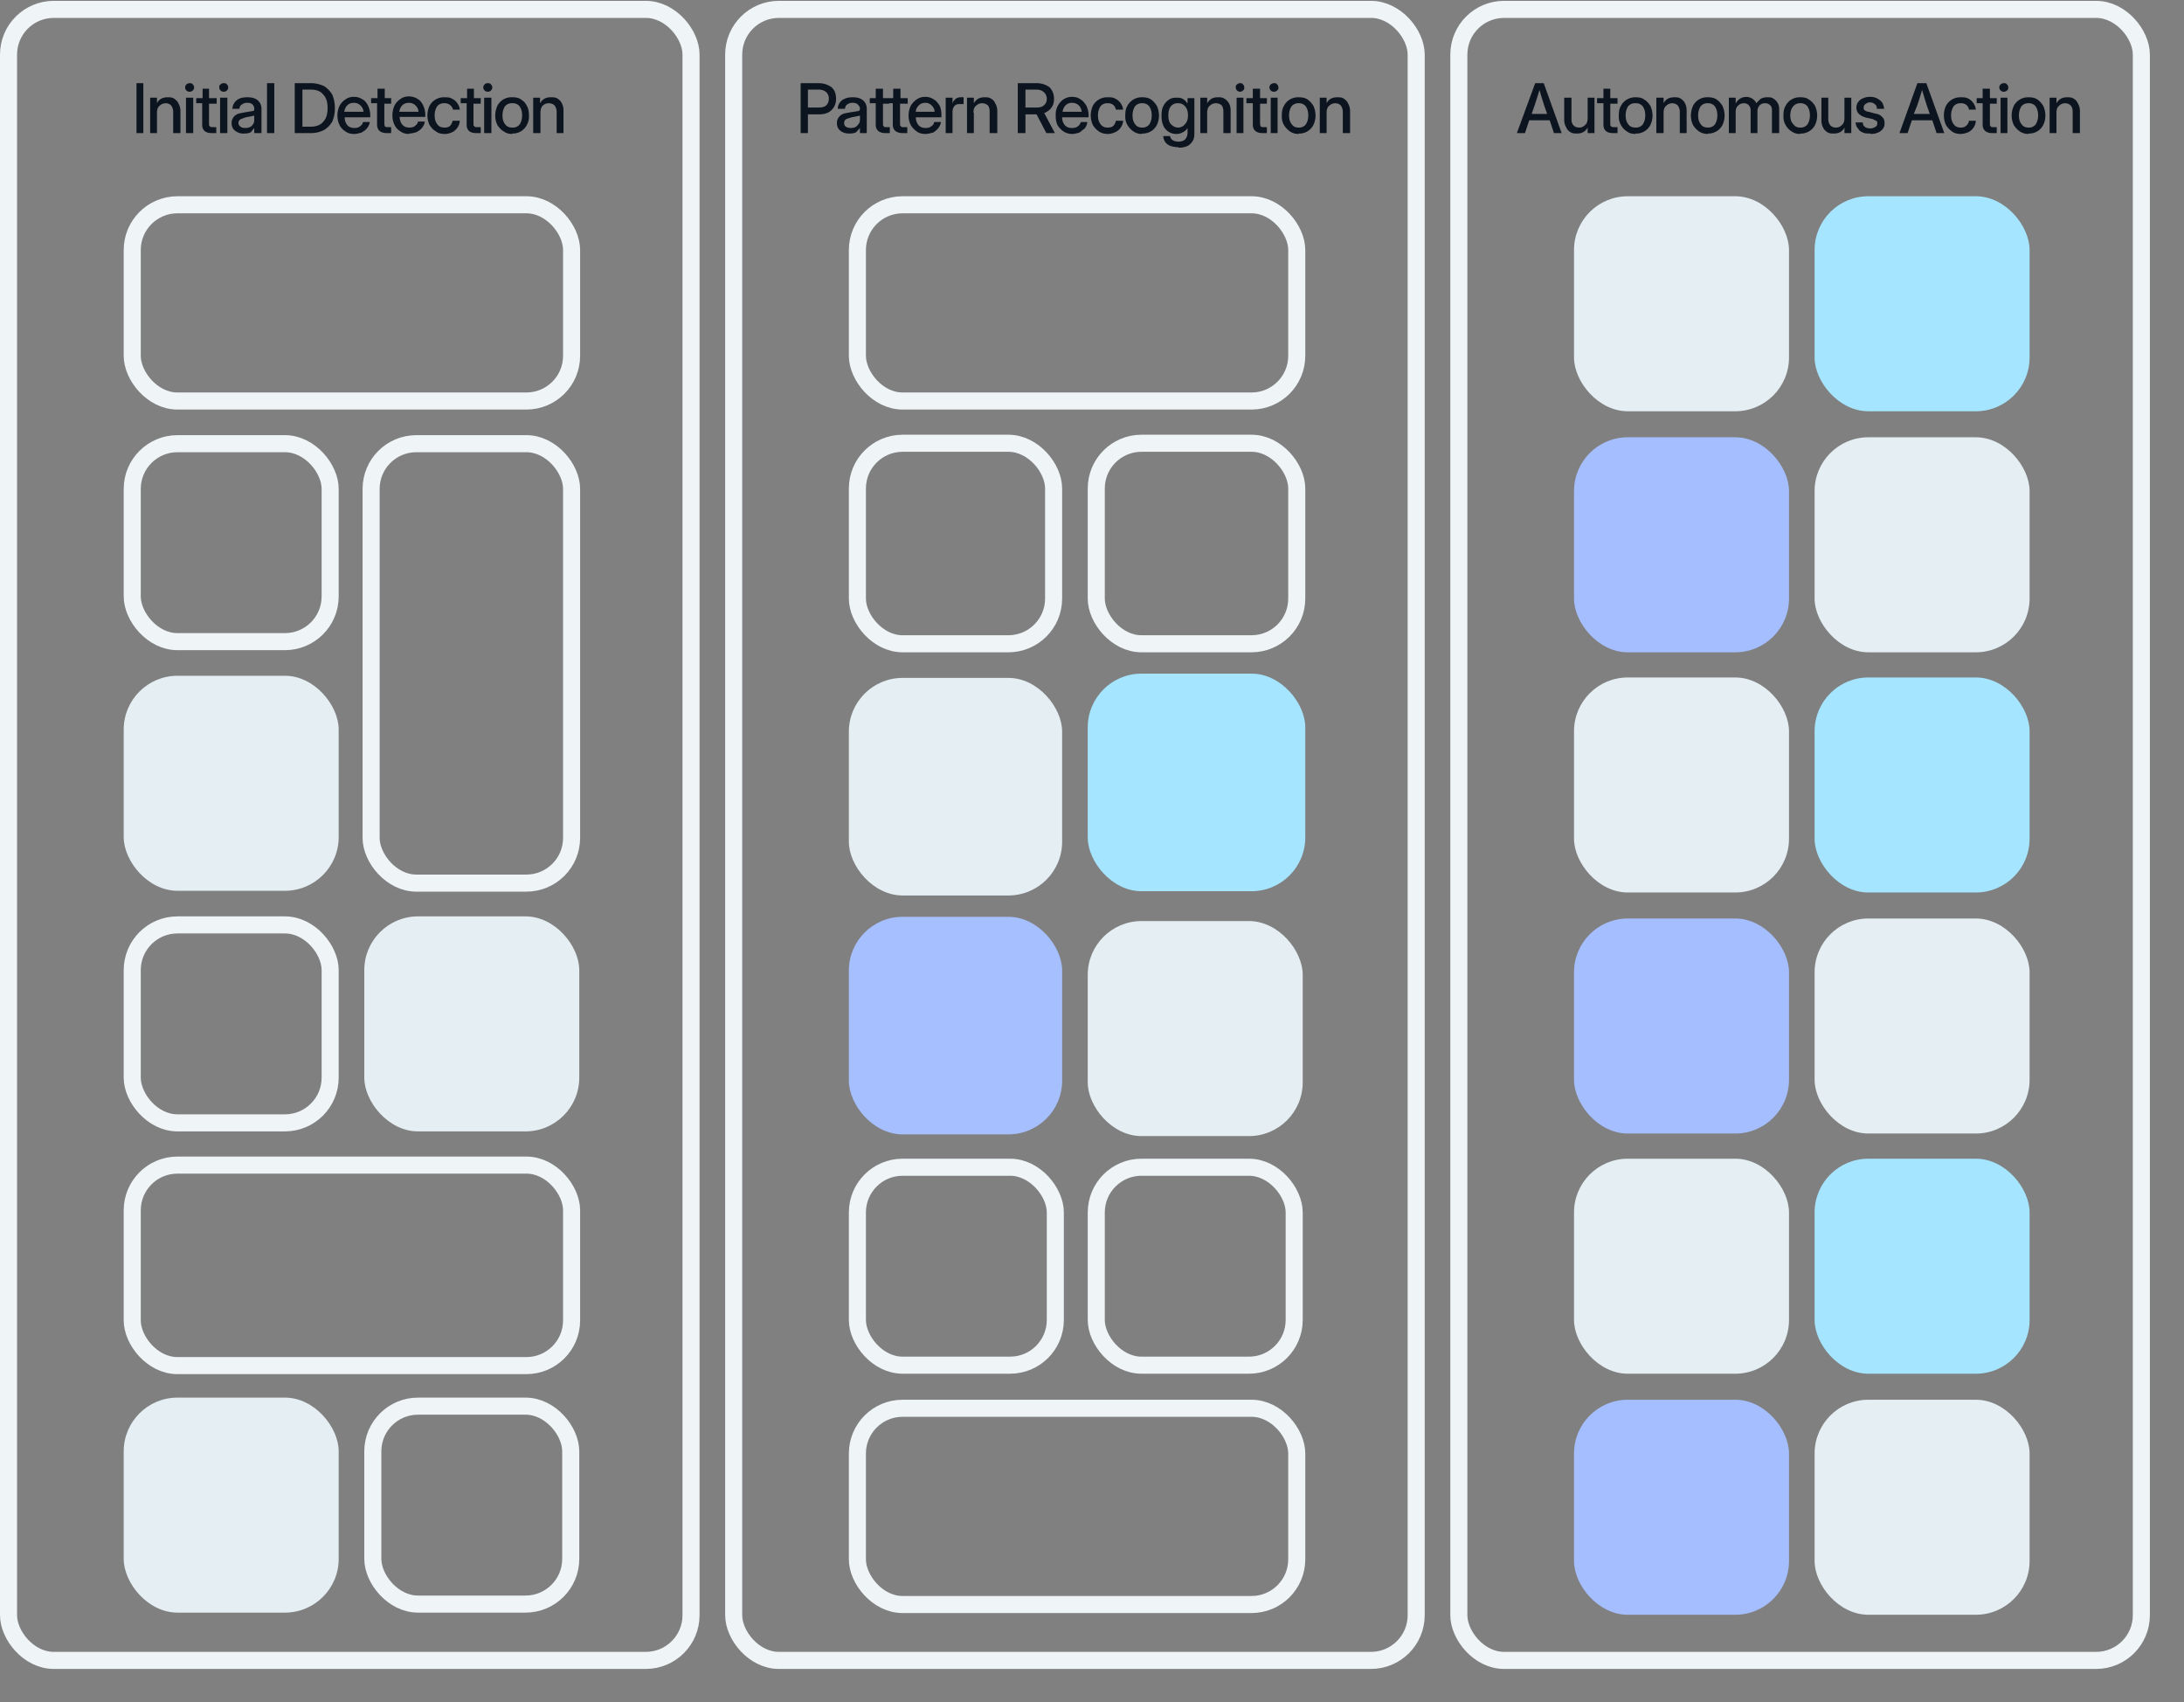
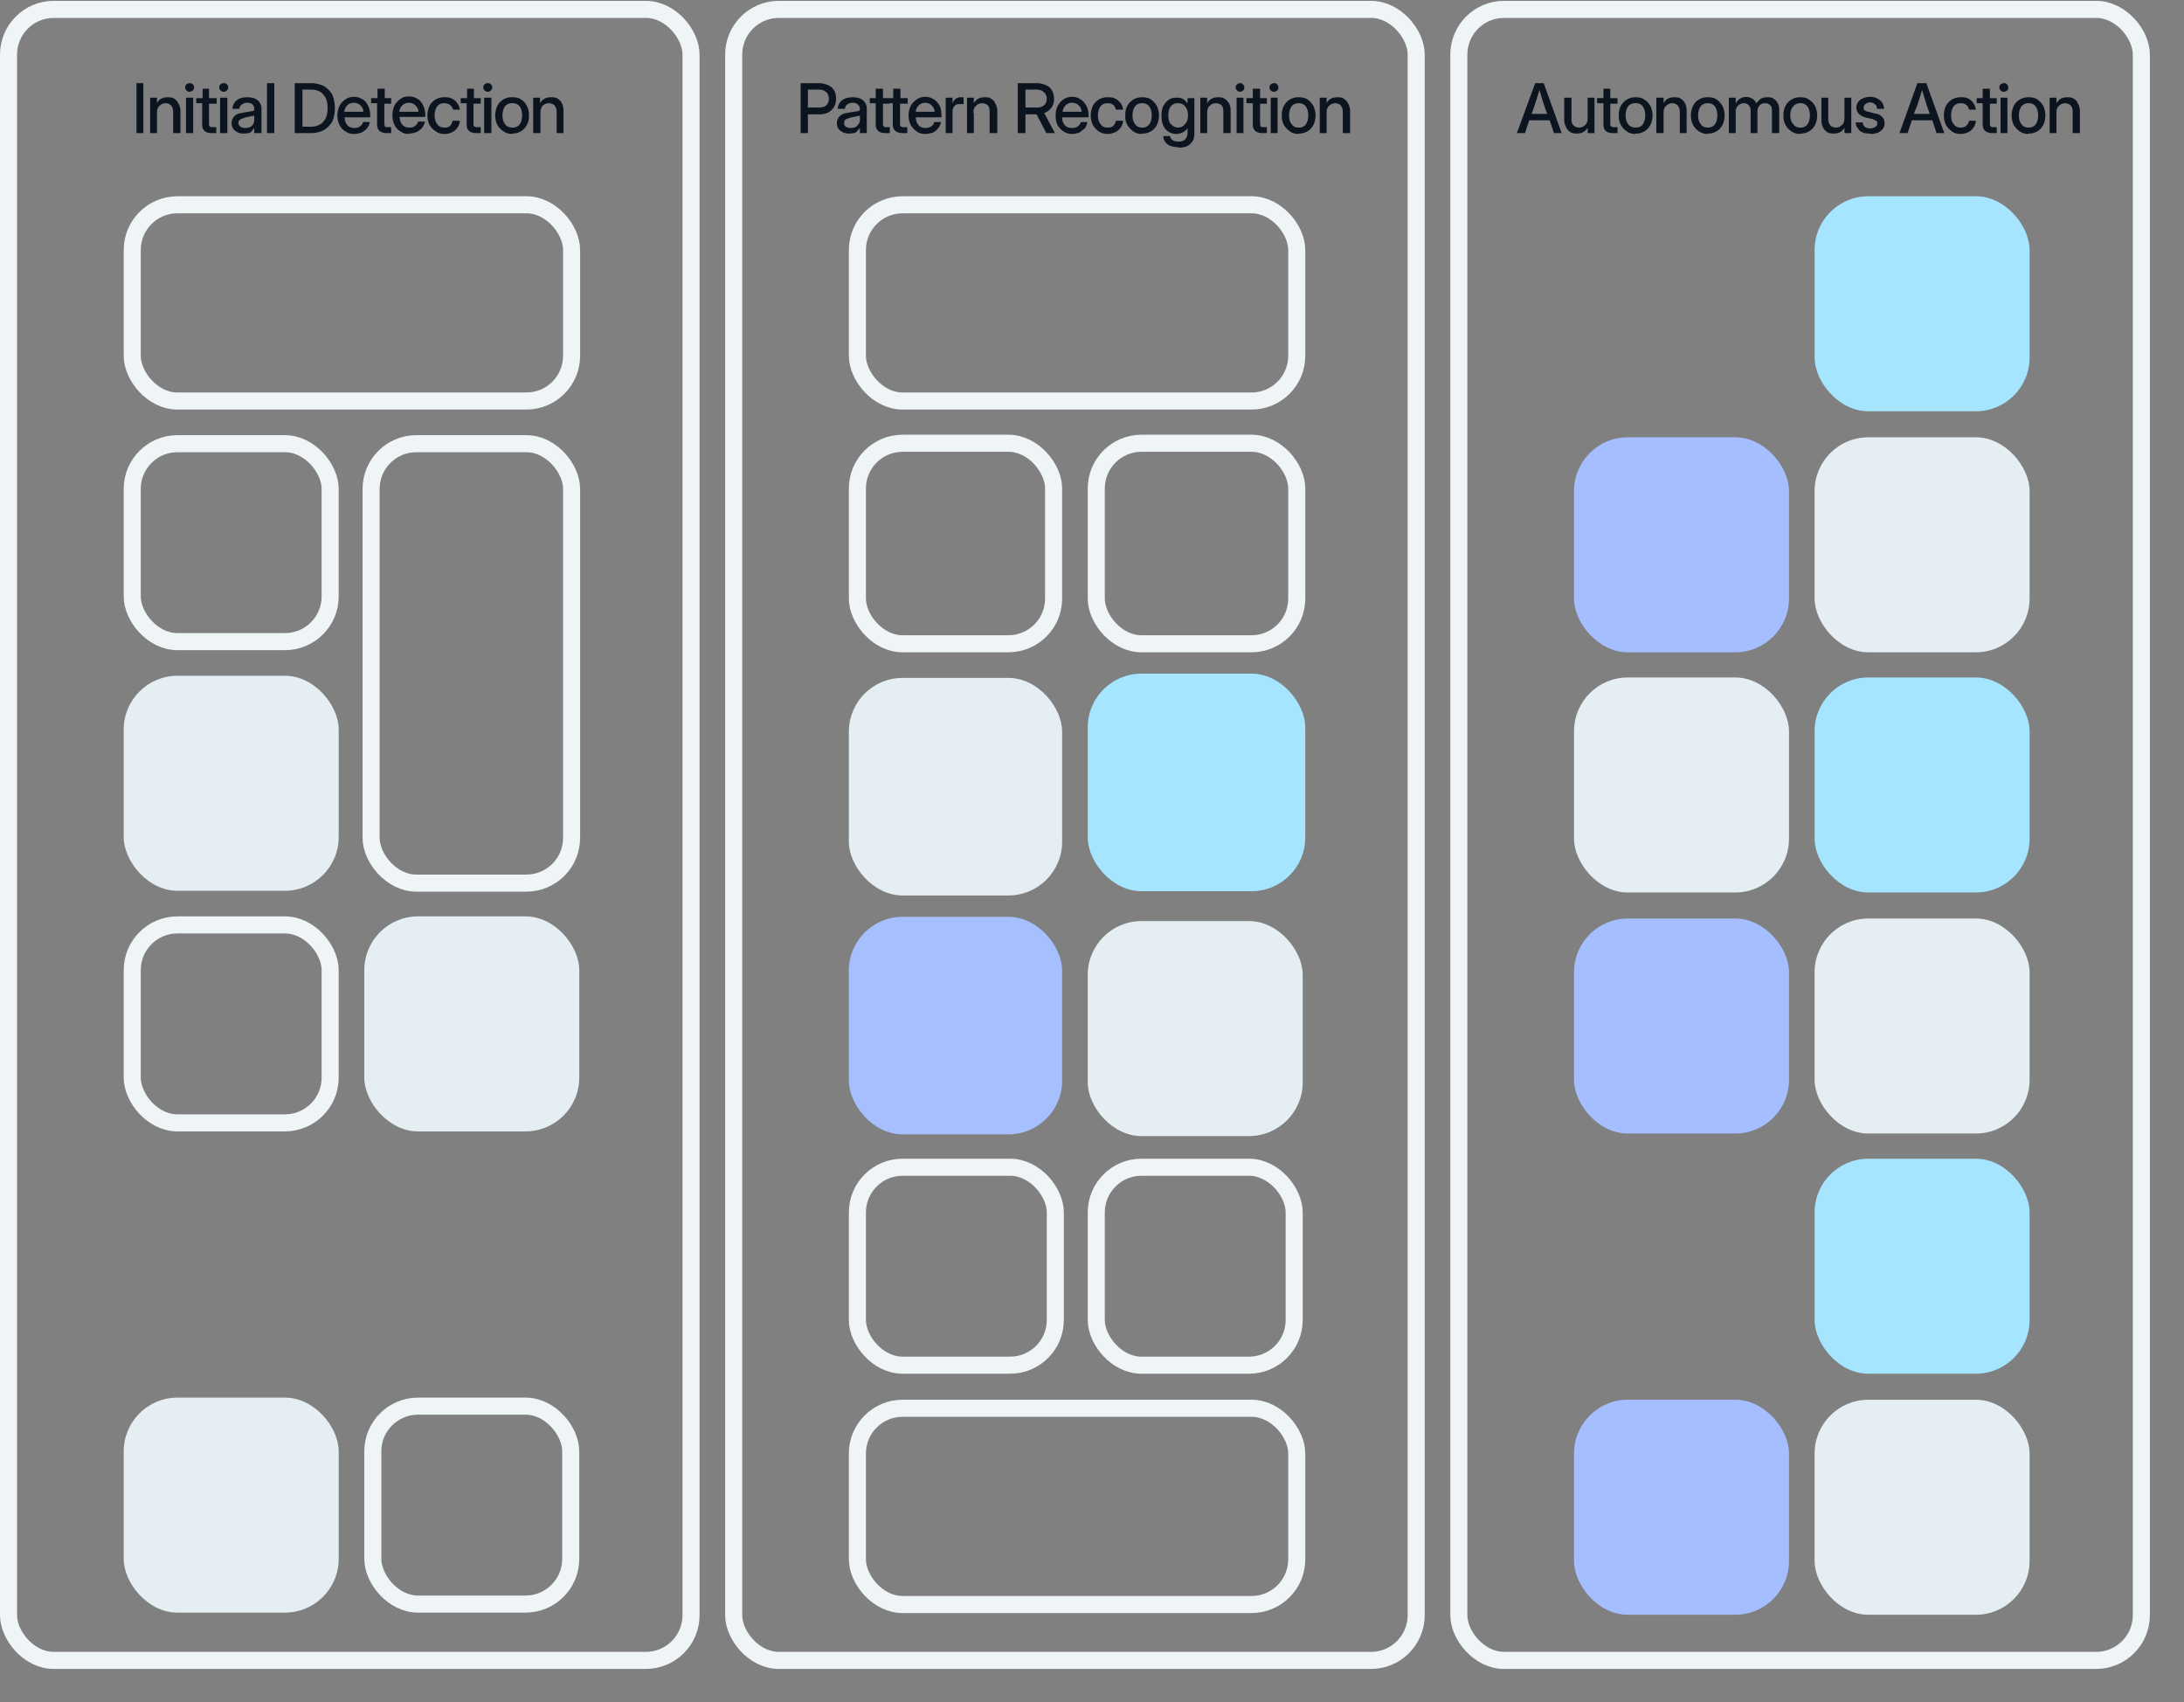
<svg xmlns="http://www.w3.org/2000/svg" fill="none" viewBox="0 0 512 399">
  <rect x="0" y="0" width="512" height="399" fill="#808080" stroke="none" />
  <g clip-path="url(#a)">
    <rect width="160" height="387" x="2" y="2.2" stroke="#EFF4F6" stroke-width="4" rx="10.6" />
    <rect width="160" height="387" x="342" y="2.2" stroke="#EFF4F6" stroke-width="4" rx="10.6" />
    <rect width="160" height="387" x="172" y="2.2" stroke="#EFF4F6" stroke-width="4" rx="10.6" />
    <rect width="103" height="46" x="31" y="48" stroke="#EFF4F6" stroke-width="4" rx="10.6" />
    <rect width="46.4" height="46.4" x="31" y="104" stroke="#EFF4F6" stroke-width="4" rx="10.6" />
    <rect width="47" height="103" x="87" y="104" stroke="#EFF4F6" stroke-width="4" rx="10.6" />
    <rect width="50.4" height="50.4" x="29" y="158.4" fill="#E4EEF3" rx="12.6" />
    <rect width="46.4" height="46.4" x="31" y="216.8" stroke="#EFF4F6" stroke-width="4" rx="10.6" />
    <rect width="50.4" height="50.4" x="85.4" y="214.8" fill="#E4EEF3" rx="12.6" />
-     <rect width="103" height="47" x="31" y="273.1" stroke="#EFF4F6" stroke-width="4" rx="10.6" />
    <rect width="50.4" height="50.4" x="29" y="327.6" fill="#E4EEF3" rx="12.6" />
    <rect width="46.4" height="46.4" x="87.4" y="329.6" stroke="#EFF4F6" stroke-width="4" rx="10.6" />
    <rect width="103" height="46" x="201" y="48" stroke="#EFF4F6" stroke-width="4" rx="10.6" />
    <rect width="46" height="47" x="201" y="103.9" stroke="#EFF4F6" stroke-width="4" rx="10.6" />
    <rect width="50" height="51" x="199" y="158.9" fill="#E4EEF3" rx="12.6" />
    <rect width="47" height="47" x="257" y="103.9" stroke="#EFF4F6" stroke-width="4" rx="10.6" />
    <rect width="51" height="51" x="255" y="157.9" fill="#A5E5FF" rx="12.6" />
    <rect width="50" height="51" x="199" y="214.9" fill="#A5BFFF" rx="12.6" />
    <rect width="50.4" height="50.4" x="255" y="215.9" fill="#E4EEF3" rx="12.6" />
    <rect width="46.4" height="46.4" x="201" y="273.6" stroke="#EFF4F6" stroke-width="4" rx="10.6" />
    <rect width="46.4" height="46.4" x="257" y="273.6" stroke="#EFF4F6" stroke-width="4" rx="10.6" />
    <rect width="103" height="46" x="201" y="330.1" stroke="#EFF4F6" stroke-width="4" rx="10.6" />
-     <rect width="50.4" height="50.4" x="369" y="46" fill="#E4EEF3" rx="12.6" />
    <rect width="50.4" height="50.4" x="425.4" y="46" fill="#A5E5FF" rx="12.6" />
    <rect width="50.4" height="50.4" x="369" y="102.5" fill="#A5BEFF" rx="12.6" />
    <rect width="50.4" height="50.4" x="425.4" y="102.5" fill="#E4EEF3" rx="12.6" />
    <rect width="50.4" height="50.4" x="369" y="158.8" fill="#E4EEF3" rx="12.6" />
    <rect width="50.4" height="50.4" x="425.4" y="158.8" fill="#A5E5FF" rx="12.6" />
    <rect width="50.4" height="50.4" x="369" y="215.3" fill="#A5BEFF" rx="12.6" />
    <rect width="50.4" height="50.4" x="425.4" y="215.3" fill="#E4EEF3" rx="12.6" />
-     <rect width="50.4" height="50.4" x="369" y="271.6" fill="#E4EEF3" rx="12.6" />
    <rect width="50.4" height="50.4" x="425.4" y="271.6" fill="#A5E5FF" rx="12.6" />
    <rect width="50.4" height="50.4" x="369" y="328.1" fill="#A5BEFF" rx="12.6" />
    <rect width="50.4" height="50.4" x="425.4" y="328.1" fill="#E4EEF3" rx="12.6" />
    <path fill="#0B141F" d="M33.6 19.5v11.7H32V19.5h1.7Zm3.2 7v4.7h-1.6v-8.3h1.6v1.3c.5-1 1.4-1.4 2.5-1.4.5 0 1 0 1.5.3.4.3.8.6 1 1.1.3.5.5 1.1.5 1.8v5.2h-1.7v-5c0-.6-.2-1.1-.5-1.5-.3-.3-.7-.5-1.3-.5a2 2 0 0 0-1.4.6c-.4.3-.6.9-.6 1.6Zm6.8 4.7v-8.3h1.7v8.3h-1.7Zm.9-9.7a1 1 0 0 1-.8-.3 1 1 0 0 1-.3-.7c0-.3.1-.5.3-.7.2-.2.5-.3.8-.3.2 0 .5 0 .7.3.2.2.3.4.3.7 0 .3-.1.5-.3.7a1 1 0 0 1-.7.3Zm6.3 1.4v1.4H49V29c0 .3 0 .5.2.6.1.2.4.2.7.2h.8v1.4h-1c-1.6 0-2.3-.7-2.3-2v-5H46V23h1.5v-2.2H49V23h1.7Zm.8 8.3v-8.3h1.7v8.3h-1.7Zm.8-9.7a1 1 0 0 1-.7-.3 1 1 0 0 1-.3-.7c0-.3 0-.5.3-.7.2-.2.4-.3.7-.3.3 0 .6 0 .8.3.2.2.3.4.3.7 0 .3-.1.5-.3.7a1 1 0 0 1-.8.3Zm4.8 9.8a3 3 0 0 1-2-.6c-.6-.4-.9-1-.9-1.9 0-.6.2-1 .5-1.4.3-.4.7-.6 1.2-.8l1.6-.3a80.3 80.3 0 0 0 1.8-.3c.2-.1.2-.2.2-.4v-.1c0-.4-.1-.7-.4-1-.3-.3-.7-.4-1.2-.4a2 2 0 0 0-1.3.4c-.4.2-.5.6-.6 1h-1.6c0-.8.4-1.5 1-2s1.4-.7 2.5-.7c1 0 1.8.2 2.4.7.6.5.9 1.2.9 2v5.7h-1.7V30l-.8 1c-.4.2-1 .3-1.6.3Zm.3-1.3c.7 0 1.3-.2 1.6-.6.4-.4.5-.8.5-1.3v-1a39.2 39.2 0 0 1-2 .4l-1.1.4a1 1 0 0 0-.6 1c0 .3.2.6.5.8.2.2.6.3 1 .3Zm6.8-10.5v11.7h-1.7V19.5h1.7Zm8.6 11.7h-3.8V19.5h4c1 0 2 .3 2.9.7a6 6 0 0 1 1.9 2c.4 1 .6 2 .6 3.1a8 8 0 0 1-.6 3.2c-.5.8-1.1 1.5-2 2-.8.4-1.8.7-3 .7Zm-2-1.5h1.9c1.3 0 2.4-.4 3-1.2.7-.7 1-1.8 1-3.2 0-1.3-.3-2.4-1-3.1-.6-.8-1.6-1.2-2.9-1.2h-2v8.7ZM83 31.4c-.8 0-1.5-.2-2-.6-.7-.4-1.1-.9-1.4-1.5a5 5 0 0 1-.5-2.2c0-.9.2-1.6.5-2.3a4 4 0 0 1 1.4-1.5c.5-.4 1.2-.6 2-.6.7 0 1.4.2 2 .6.6.3 1 .9 1.3 1.5.3.7.5 1.4.5 2.2v.5h-6c0 .7.2 1.3.6 1.8.4.5 1 .7 1.7.7.5 0 1-.1 1.3-.4.3-.2.6-.5.7-1h1.6a3 3 0 0 1-.7 1.5c-.3.4-.8.7-1.3 1-.5.1-1 .3-1.7.3Zm-2.3-5.2h4.5c0-.6-.3-1.1-.7-1.5-.4-.4-1-.6-1.5-.6-.7 0-1.2.2-1.6.6-.4.4-.6.9-.7 1.5Zm11-3.3v1.4h-1.6V29l.1.6c.2.2.4.2.7.2h.8v1.4h-1c-1.5 0-2.3-.7-2.3-2v-5H87V23h1.5v-2.2h1.7V23h1.6Zm4.2 8.5c-.8 0-1.5-.2-2-.6-.7-.4-1.1-.9-1.4-1.5A5 5 0 0 1 92 27c0-.9.2-1.6.5-2.3a4 4 0 0 1 1.4-1.5c.5-.4 1.2-.6 2-.6.7 0 1.4.2 2 .6.6.3 1 .9 1.3 1.5.3.7.5 1.4.5 2.2v.5h-6c0 .7.2 1.3.6 1.8.4.5 1 .7 1.7.7.5 0 1-.1 1.3-.4.3-.2.6-.5.7-1h1.6a3 3 0 0 1-.7 1.5c-.3.4-.8.7-1.3 1-.5.1-1 .3-1.7.3Zm-2.3-5.2h4.5c0-.6-.3-1.1-.7-1.5-.4-.4-1-.6-1.5-.6-.7 0-1.2.2-1.6.6-.4.4-.6.9-.7 1.5Zm10.6 5.2c-.8 0-1.5-.2-2-.6-.7-.4-1.1-.9-1.5-1.5a5.4 5.4 0 0 1 0-4.5 3.8 3.8 0 0 1 3.5-2c.6 0 1.2 0 1.7.3a3.3 3.3 0 0 1 1.9 2.6h-1.6a2 2 0 0 0-.7-1.1 2 2 0 0 0-1.3-.4 2 2 0 0 0-1.7.7c-.4.6-.6 1.3-.6 2.2 0 .8.2 1.5.6 2 .4.6 1 .8 1.7.8.6 0 1-.1 1.3-.4.3-.3.5-.7.6-1.2h1.7A3.3 3.3 0 0 1 106 31c-.5.2-1 .4-1.7.4Zm8.5-8.5v1.4H111V29c0 .3 0 .5.2.6.1.2.4.2.7.2h.8v1.4h-1c-1.6 0-2.3-.7-2.3-2v-5H108V23h1.5v-2.2h1.6V23h1.7Zm.8 8.3v-8.3h1.7v8.3h-1.7Zm.8-9.7a1 1 0 0 1-.7-.3 1 1 0 0 1-.3-.7c0-.3.1-.5.3-.7.2-.2.4-.3.7-.3.3 0 .6 0 .8.3.2.2.3.4.3.7 0 .3-.1.5-.3.7a1 1 0 0 1-.8.3Zm5.8 9.9c-.8 0-1.5-.2-2-.6-.7-.4-1.1-.9-1.5-1.5a5 5 0 0 1-.5-2.2c0-.9.2-1.6.5-2.3a3.7 3.7 0 0 1 3.5-2c.8 0 1.5.1 2 .5.7.4 1.1.9 1.4 1.5.4.7.5 1.4.5 2.3a4 4 0 0 1-.5 2.2 3.7 3.7 0 0 1-3.4 2Zm0-1.5a2 2 0 0 0 1.7-.7c.4-.6.6-1.3.6-2.1 0-1-.2-1.6-.6-2.2a2 2 0 0 0-1.7-.7 2 2 0 0 0-1.7.7c-.4.6-.6 1.3-.6 2.2 0 .8.2 1.5.6 2 .4.6 1 .8 1.7.8Zm6.6-3.5v4.8H125v-8.3h1.6v1.3c.6-1 1.4-1.4 2.5-1.4.6 0 1.1 0 1.6.3.4.3.8.6 1 1.1.3.5.4 1.1.4 1.8v5.2h-1.6v-5c0-.6-.2-1.1-.5-1.5-.3-.3-.8-.5-1.3-.5a2 2 0 0 0-1.5.6c-.3.3-.5.9-.5 1.6Zm61 4.8V19.5h4.3a5 5 0 0 1 3 1c.7.7 1 1.5 1 2.7a3.5 3.5 0 0 1-1.9 3.2 5 5 0 0 1-2.2.4h-2.5v4.4h-1.7Zm1.7-6h2.5c.8 0 1.3-.1 1.8-.5.4-.4.6-.9.6-1.5a2 2 0 0 0-.6-1.6c-.5-.4-1-.6-1.8-.6h-2.5v4.3Zm9.7 6.1c-.8 0-1.5-.2-2-.6-.6-.4-.9-1-.9-1.9 0-.6.2-1 .5-1.4.3-.4.7-.6 1.2-.8l1.6-.3a79.7 79.7 0 0 0 1.9-.3l.2-.4v-.1c0-.4-.2-.7-.5-1-.3-.3-.7-.4-1.2-.4a2 2 0 0 0-1.3.4c-.3.2-.5.6-.5 1h-1.7c0-.8.4-1.5 1-2 .7-.5 1.5-.7 2.5-.7s1.8.2 2.4.7c.6.5.9 1.2.9 2v5.7h-1.6V30l-.9 1c-.4.2-.9.3-1.6.3Zm.3-1.3c.8 0 1.3-.2 1.6-.6.4-.4.6-.8.6-1.3v-1a38.7 38.7 0 0 1-2 .4l-1.2.4a1 1 0 0 0-.5 1c0 .3.1.6.4.8.3.2.7.3 1.1.3Zm9.1-7v1.3H207V29c0 .3 0 .5.2.6 0 .2.3.2.6.2h.8v1.4h-1c-1.5 0-2.3-.7-2.3-2v-5h-1.4V23h1.4v-2.2h1.7V23h1.6Zm4.3 0v1.3H211V29c0 .3 0 .5.2.6.1.2.3.2.6.2h.9v1.4h-1c-1.6 0-2.4-.7-2.4-2v-5H208V23h1.4v-2.2h1.7V23h1.7Zm4.2 8.4c-.9 0-1.6-.2-2.1-.6a5 5 0 0 1-1.4-1.5 5 5 0 0 1-.5-2.2c0-.9.2-1.6.5-2.3a5 5 0 0 1 1.4-1.5c.6-.4 1.2-.6 2-.6s1.4.2 2 .6c.6.3 1 .9 1.4 1.5.3.7.4 1.4.4 2.2v.5h-6c0 .7.2 1.3.6 1.8.4.5 1 .7 1.7.7.5 0 1-.1 1.3-.4.4-.2.6-.5.7-1h1.6a3 3 0 0 1-.7 1.5 4 4 0 0 1-1.2 1c-.6.1-1.1.3-1.7.3Zm-2.3-5.2h4.4c0-.6-.3-1.1-.7-1.5-.4-.4-.9-.6-1.5-.6s-1.1.2-1.5.6c-.4.4-.7.9-.7 1.5Zm7 5v-8.3h1.6v1.4c.1-.5.4-.8.7-1.1a2 2 0 0 1 1.3-.4 3.5 3.5 0 0 1 .6 0v1.6h-.9c-.4 0-.8 0-1.2.4-.3.3-.5.8-.5 1.5v4.9h-1.6Zm6.6-4.8v4.8h-1.6v-8.3h1.6v1.3c.6-1 1.4-1.4 2.5-1.4.6 0 1 0 1.5.3s.8.6 1 1.1c.3.5.5 1.1.5 1.8v5.2H232v-5c0-.6-.1-1.1-.4-1.5-.4-.3-.8-.5-1.4-.5a2 2 0 0 0-1.4.6c-.4.3-.6.9-.6 1.6Zm10.3 4.8V19.5h4.5a5 5 0 0 1 3 1c.6.7 1 1.5 1 2.7 0 .8-.2 1.5-.6 2-.4.6-1 1-1.7 1.3l2.5 4.7h-2l-2.3-4.4h-2.6v4.4h-1.8Zm1.8-6h2.6c.7 0 1.3-.1 1.7-.5.5-.4.7-.9.7-1.5a2 2 0 0 0-.7-1.6c-.4-.4-1-.6-1.7-.6h-2.6v4.3Zm11 6.2c-.8 0-1.5-.2-2.1-.6a5 5 0 0 1-1.4-1.5 5 5 0 0 1-.4-2.2 4.3 4.3 0 0 1 1.8-3.8c.6-.4 1.3-.6 2-.6.8 0 1.5.2 2 .6.6.3 1 .9 1.4 1.5.3.7.5 1.4.5 2.2v.5H249c0 .7.2 1.3.6 1.8.4.5 1 .7 1.7.7.6 0 1-.1 1.4-.4.3-.2.5-.5.7-1h1.5a3 3 0 0 1-.6 1.5l-1.3 1c-.5.1-1 .3-1.7.3Zm-2.3-5.2h4.5c-.1-.6-.3-1.1-.7-1.5-.4-.4-1-.6-1.6-.6a2 2 0 0 0-1.5.6c-.4.4-.6.9-.7 1.5Zm10.6 5.2c-.8 0-1.5-.2-2.1-.6a5 5 0 0 1-1.4-1.5 5.4 5.4 0 0 1 0-4.5 3.8 3.8 0 0 1 3.5-2c.6 0 1.2 0 1.7.3a3.3 3.3 0 0 1 1.9 2.6h-1.7a2 2 0 0 0-.6-1.1 2 2 0 0 0-1.3-.4 2 2 0 0 0-1.7.7c-.4.6-.6 1.3-.6 2.2 0 .8.2 1.5.6 2 .4.6 1 .8 1.7.8.5 0 1-.1 1.3-.4.3-.3.5-.7.6-1.2h1.7a3.2 3.2 0 0 1-1.9 2.7c-.5.2-1 .4-1.7.4Zm8 0c-.8 0-1.4-.2-2-.6a5 5 0 0 1-1.4-1.5 4 4 0 0 1-.5-2.2c0-.9.1-1.6.5-2.3a3.8 3.8 0 0 1 3.4-2c.8 0 1.5.1 2.1.5.6.4 1 .9 1.4 1.5.3.7.5 1.4.5 2.3a5 5 0 0 1-.5 2.2 3.7 3.7 0 0 1-3.5 2Zm0-1.5a2 2 0 0 0 1.7-.7c.4-.6.6-1.3.6-2.1 0-1-.2-1.6-.6-2.2a2 2 0 0 0-1.7-.7 2 2 0 0 0-1.6.7c-.4.6-.6 1.3-.6 2.2 0 .8.2 1.5.6 2 .4.6 1 .8 1.6.8Zm8.6 4.6c-1 0-1.9-.2-2.5-.6-.7-.5-1-1.1-1.1-2h1.6c.1.5.3.8.7 1 .3.2.8.3 1.3.3.6 0 1.2-.2 1.5-.5.4-.4.6-1 .6-1.6V30c-.3.5-.7.8-1.1 1a3 3 0 0 1-1.5.4 3.3 3.3 0 0 1-3.1-2c-.3-.7-.4-1.4-.4-2.3 0-.8.1-1.6.4-2.2.3-.6.7-1.1 1.3-1.5.5-.4 1.1-.5 1.8-.5.6 0 1 0 1.5.3.4.2.8.6 1 1h.1V23h1.6v8.2c0 .8-.1 1.5-.5 2a3 3 0 0 1-1.3 1.1 5 5 0 0 1-2 .3Zm-.1-4.6a2 2 0 0 0 1.6-.8c.5-.5.7-1.2.7-2 0-1-.2-1.6-.7-2.2a2 2 0 0 0-1.6-.7 2 2 0 0 0-1.7.7c-.4.5-.6 1.2-.6 2.1 0 1 .2 1.7.6 2.1.5.5 1 .8 1.7.8Zm6.8-3.5v4.8h-1.6v-8.3h1.6v1.3c.6-1 1.4-1.4 2.5-1.4.6 0 1 0 1.5.3s.8.6 1.1 1.1c.3.5.4 1.1.4 1.8v5.2h-1.7v-5c0-.6-.1-1.1-.4-1.5a2 2 0 0 0-1.4-.5 2 2 0 0 0-1.4.6c-.4.3-.6.9-.6 1.6Zm6.9 4.8v-8.3h1.6v8.3H290Zm.8-9.7a1 1 0 0 1-.7-.3 1 1 0 0 1-.3-.7c0-.3 0-.5.3-.7.2-.2.4-.3.7-.3.3 0 .5 0 .7.3.2.2.3.4.3.7 0 .3 0 .5-.3.7a1 1 0 0 1-.7.3Zm6.3 1.4v1.4h-1.6V29l.1.6c.2.2.4.2.7.2h.8v1.4h-1c-1.5 0-2.3-.7-2.3-2v-5h-1.5V23h1.5v-2.2h1.7V23h1.6Zm.9 8.3v-8.3h1.6v8.3h-1.6Zm.8-9.7a1 1 0 0 1-.8-.3 1 1 0 0 1-.3-.7c0-.3.1-.5.3-.7.2-.2.5-.3.8-.3.3 0 .5 0 .7.3.2.2.3.4.3.7 0 .3 0 .5-.3.7a1 1 0 0 1-.7.3Zm5.7 9.9c-.8 0-1.4-.2-2-.6a5 5 0 0 1-1.4-1.5 4 4 0 0 1-.5-2.2c0-.9.1-1.6.5-2.3a3.7 3.7 0 0 1 3.4-2c.8 0 1.5.1 2.1.5.6.4 1 .9 1.4 1.5.3.7.5 1.4.5 2.3a5 5 0 0 1-.5 2.2 3.7 3.7 0 0 1-3.5 2Zm0-1.5a2 2 0 0 0 1.7-.7c.4-.6.6-1.3.6-2.1 0-1-.2-1.6-.6-2.2a2 2 0 0 0-1.7-.7 2 2 0 0 0-1.6.7c-.4.6-.6 1.3-.6 2.2 0 .8.2 1.5.6 2 .4.6 1 .8 1.6.8Zm6.6-3.5v4.8h-1.6v-8.3h1.6v1.3c.5-1 1.4-1.4 2.5-1.4.5 0 1 0 1.5.3.4.3.8.6 1 1.1.3.5.5 1.1.5 1.8v5.2h-1.7v-5c0-.6-.2-1.1-.5-1.5-.3-.3-.7-.5-1.3-.5a2 2 0 0 0-1.4.6c-.4.3-.6.9-.6 1.6Zm44.6 4.8 4.3-11.7h2l4.2 11.7h-1.8l-1-3h-4.8l-1 3h-1.9Zm3.5-4.5h3.6l-.7-2-.5-1.6-.6-2a165.5 165.5 0 0 1-1.1 3.5l-.7 2Zm10.6 4.6c-.5 0-1 0-1.5-.3s-.8-.6-1-1.1c-.3-.5-.5-1.1-.5-1.8v-5.2h1.7v5c0 .6.1 1.1.5 1.5.3.3.7.5 1.3.5.6 0 1-.2 1.4-.6.4-.3.6-.9.6-1.6v-4.8h1.6v8.3h-1.6v-1.3c-.6 1-1.4 1.4-2.5 1.4Zm9.5-8.4v1.4h-1.7V29c0 .3 0 .5.2.6.1.2.4.2.7.2h.8v1.4h-1c-1.6 0-2.3-.7-2.3-2v-5h-1.5V23h1.5v-2.2h1.6V23h1.7Zm4.2 8.5c-.8 0-1.5-.2-2-.6a4 4 0 0 1-1.4-1.5 4 4 0 0 1-.5-2.2c0-.9.1-1.6.5-2.3a3.8 3.8 0 0 1 3.4-2c.8 0 1.5.1 2 .5.7.4 1.1.9 1.5 1.5.3.7.5 1.4.5 2.3a5 5 0 0 1-.5 2.2 3.7 3.7 0 0 1-3.5 2Zm0-1.5a2 2 0 0 0 1.7-.7c.4-.6.6-1.3.6-2.1 0-1-.2-1.6-.6-2.2a2 2 0 0 0-1.7-.7 2 2 0 0 0-1.7.7c-.4.6-.6 1.3-.6 2.2 0 .8.2 1.5.6 2 .4.6 1 .8 1.7.8Zm6.6-3.5v4.8h-1.7v-8.3h1.7v1.3c.5-1 1.4-1.4 2.5-1.4.5 0 1 0 1.5.3.4.3.8.6 1 1.1.3.5.4 1.1.4 1.8v5.2h-1.6v-5c0-.6-.2-1.1-.5-1.5-.3-.3-.8-.5-1.3-.5a2 2 0 0 0-1.4.6c-.4.3-.6.9-.6 1.6Zm10.4 5c-.8 0-1.5-.2-2.1-.6a5 5 0 0 1-1.4-1.5 5 5 0 0 1-.5-2.2c0-.9.2-1.6.5-2.3a3.7 3.7 0 0 1 3.5-2c.7 0 1.4.1 2 .5.6.4 1 .9 1.4 1.5.3.7.5 1.4.5 2.3a5 5 0 0 1-.5 2.2 3.7 3.7 0 0 1-3.4 2Zm0-1.5a2 2 0 0 0 1.6-.7c.4-.6.6-1.3.6-2.1 0-1-.2-1.6-.6-2.2a2 2 0 0 0-1.6-.7 2 2 0 0 0-1.7.7c-.4.6-.6 1.3-.6 2.2 0 .8.2 1.5.6 2 .4.6 1 .8 1.7.8Zm4.9 1.3v-8.3h1.6v1.4a2.7 2.7 0 0 1 4-1.1c.4.3.7.6.8 1l1-1a3 3 0 0 1 1.6-.4c.6 0 1 0 1.4.3.4.2.8.6 1 1 .3.4.4 1 .4 1.6v5.5h-1.7v-5.3c0-.6-.1-1-.5-1.3-.3-.3-.7-.4-1.1-.4-.6 0-1 .2-1.3.5-.3.4-.5.8-.5 1.3v5.2h-1.6v-5.4c0-.5-.2-.9-.5-1.2-.3-.3-.7-.4-1.1-.4a1.9 1.9 0 0 0-1.9 2v5h-1.6Zm16.7.2c-.8 0-1.4-.2-2-.6a4 4 0 0 1-1.4-1.5 4 4 0 0 1-.5-2.2c0-.9.1-1.6.5-2.3a3.7 3.7 0 0 1 3.4-2c.8 0 1.5.1 2 .5.7.4 1.1.9 1.5 1.5.3.7.5 1.4.5 2.3a5 5 0 0 1-.5 2.2 3.7 3.7 0 0 1-3.5 2Zm0-1.5a2 2 0 0 0 1.7-.7c.4-.6.6-1.3.6-2.1 0-1-.2-1.6-.6-2.2a2 2 0 0 0-1.7-.7 2 2 0 0 0-1.6.7c-.5.6-.7 1.3-.7 2.2 0 .8.2 1.5.7 2 .4.6 1 .8 1.6.8Zm8 1.4c-.6 0-1.1 0-1.6-.3-.4-.3-.8-.6-1-1.1-.3-.5-.4-1.1-.4-1.8v-5.2h1.6v5c0 .6.2 1.1.5 1.5.3.3.7.5 1.3.5.6 0 1-.2 1.4-.6.4-.3.6-.9.6-1.6v-4.8h1.6v8.3h-1.6v-1.3c-.5 1-1.4 1.4-2.5 1.4Zm8.5 0c-.6 0-1.2 0-1.7-.2s-1-.5-1.2-1c-.4-.3-.5-.8-.6-1.4h1.7c0 .9.7 1.4 1.8 1.4.5 0 .9-.2 1.2-.4.3-.2.4-.4.4-.8 0-.3 0-.5-.3-.6l-.8-.4-1.4-.3c-1.6-.4-2.4-1.2-2.4-2.4 0-.7.3-1.3.9-1.8a4 4 0 0 1 2.3-.7c1 0 1.7.3 2.3.8.6.4.9 1.1 1 2H440c0-.5-.1-.8-.4-1-.3-.3-.7-.5-1.2-.5s-.8.2-1.1.4a1 1 0 0 0-.4.8c0 .3 0 .5.3.7.2.1.5.3.9.3l1.4.4c.8.1 1.4.4 1.7.8.4.3.6.8.6 1.4 0 .6-.1 1-.4 1.4-.3.4-.7.7-1.2.9-.5.2-1 .3-1.7.3Zm6.8-.1 4.2-11.7h2.1l4.2 11.7H454l-1-3h-4.8l-1 3h-1.9Zm3.4-4.5h3.7l-.7-2-.5-1.6-.6-2a165.5 165.5 0 0 1-1.1 3.5l-.8 2Zm11 4.7c-.9 0-1.6-.2-2.1-.6a5 5 0 0 1-1.4-1.5 5.4 5.4 0 0 1 0-4.5 3.8 3.8 0 0 1 3.4-2c.7 0 1.3 0 1.8.3a3.3 3.3 0 0 1 1.8 2.6h-1.6a2 2 0 0 0-.6-1.1 2 2 0 0 0-1.4-.4 2 2 0 0 0-1.6.7c-.4.6-.6 1.3-.6 2.2 0 .8.2 1.5.6 2 .4.6 1 .8 1.6.8.6 0 1-.1 1.3-.4.4-.3.6-.7.7-1.2h1.6a3.2 3.2 0 0 1-1.8 2.7c-.5.2-1.1.4-1.8.4Zm8.4-8.5v1.4h-1.6V29c0 .3 0 .5.2.6 0 .2.3.2.6.2h.8v1.4h-1c-1.5 0-2.3-.7-2.3-2v-5h-1.4V23h1.4v-2.2h1.7V23h1.6Zm.9 8.3v-8.3h1.6v8.3H469Zm.8-9.7a1 1 0 0 1-.8-.3 1 1 0 0 1-.3-.7c0-.3.1-.5.3-.7.2-.2.5-.3.8-.3.3 0 .5 0 .7.3.2.2.3.4.3.7 0 .3 0 .5-.3.7a1 1 0 0 1-.7.3Zm5.7 9.9c-.7 0-1.4-.2-2-.6a5 5 0 0 1-1.4-1.5 5 5 0 0 1-.5-2.2c0-.9.2-1.6.5-2.3a3.8 3.8 0 0 1 3.4-2c.8 0 1.5.1 2.1.5.6.4 1 .9 1.4 1.5.3.7.5 1.4.5 2.3a5 5 0 0 1-.5 2.2 3.7 3.7 0 0 1-3.5 2Zm0-1.5a2 2 0 0 0 1.7-.7c.4-.6.6-1.3.6-2.1 0-1-.2-1.6-.6-2.2a2 2 0 0 0-1.7-.7 2 2 0 0 0-1.6.7c-.4.6-.6 1.3-.6 2.2 0 .8.2 1.5.6 2 .4.6 1 .8 1.6.8Zm6.6-3.5v4.8h-1.6v-8.3h1.6v1.3c.6-1 1.4-1.4 2.5-1.4.5 0 1 0 1.5.3s.8.6 1 1.1c.3.5.5 1.1.5 1.8v5.2h-1.7v-5c0-.6-.1-1.1-.5-1.5-.3-.3-.7-.5-1.3-.5a2 2 0 0 0-1.4.6c-.4.3-.6.9-.6 1.6Z" />
  </g>
  <defs>
    <clipPath id="a">
      <path fill="#fff" d="M0 0h512v398.2H0z" transform="translate(0 .2)" />
    </clipPath>
  </defs>
</svg>